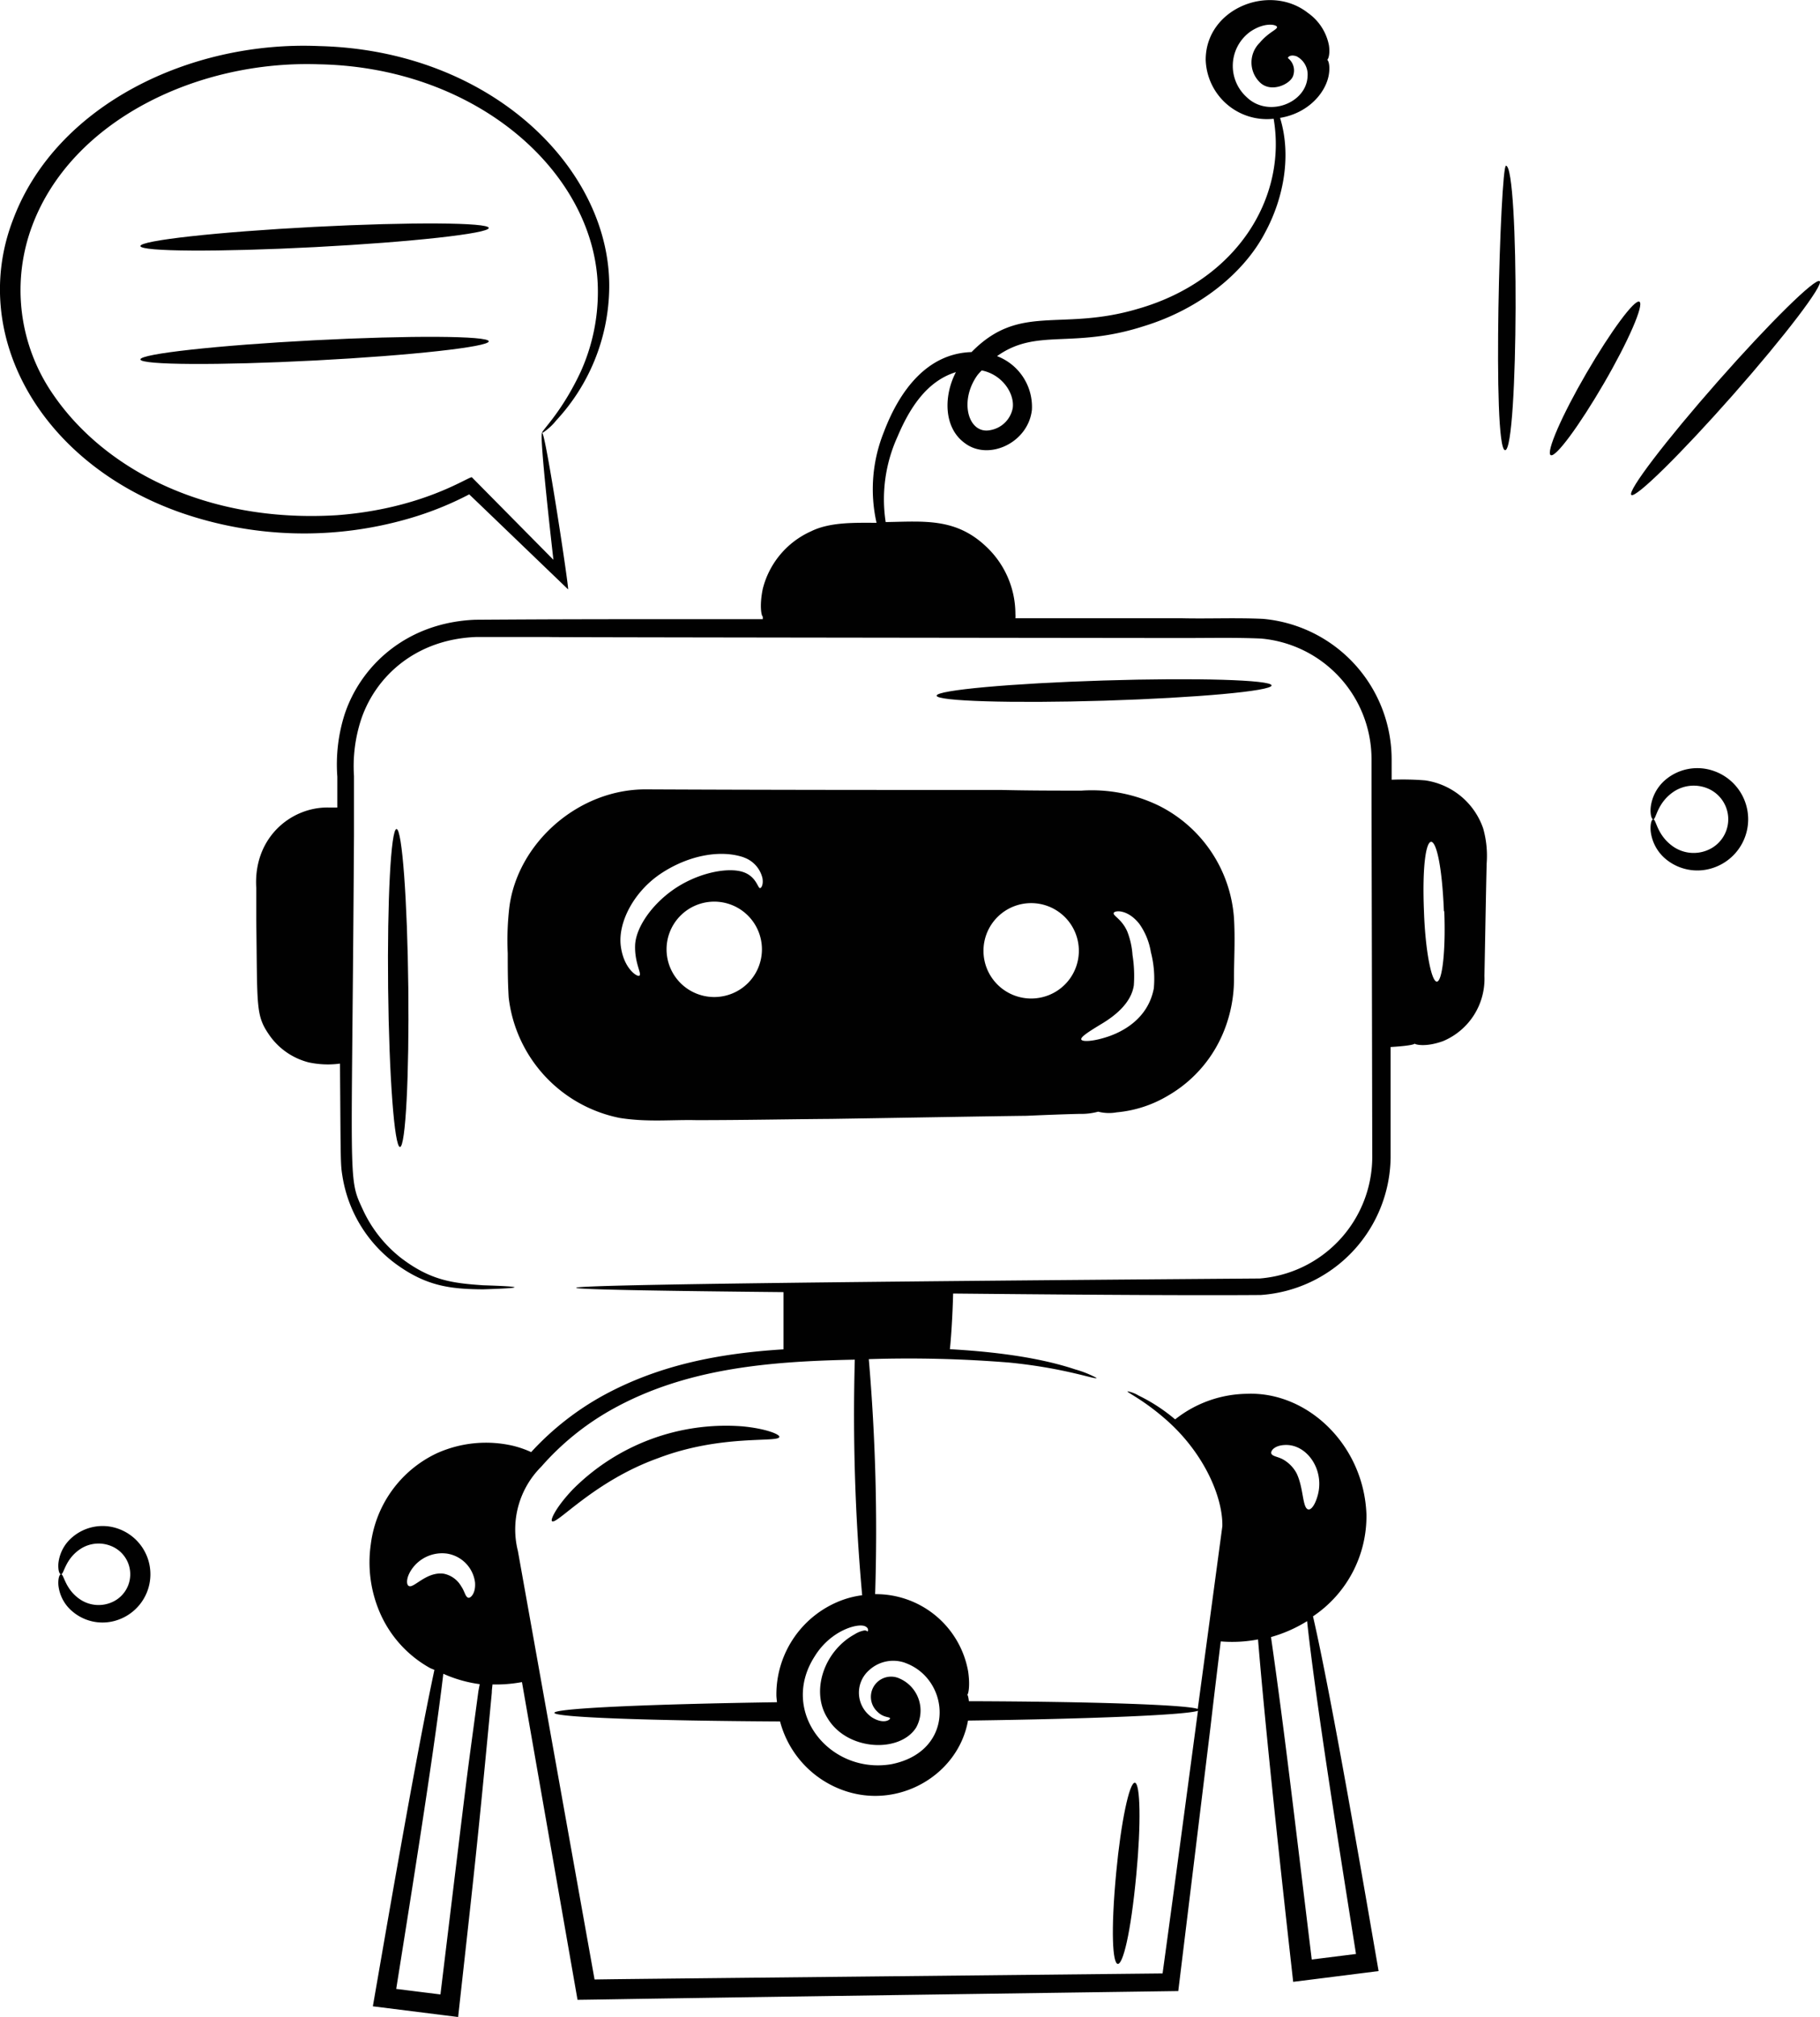
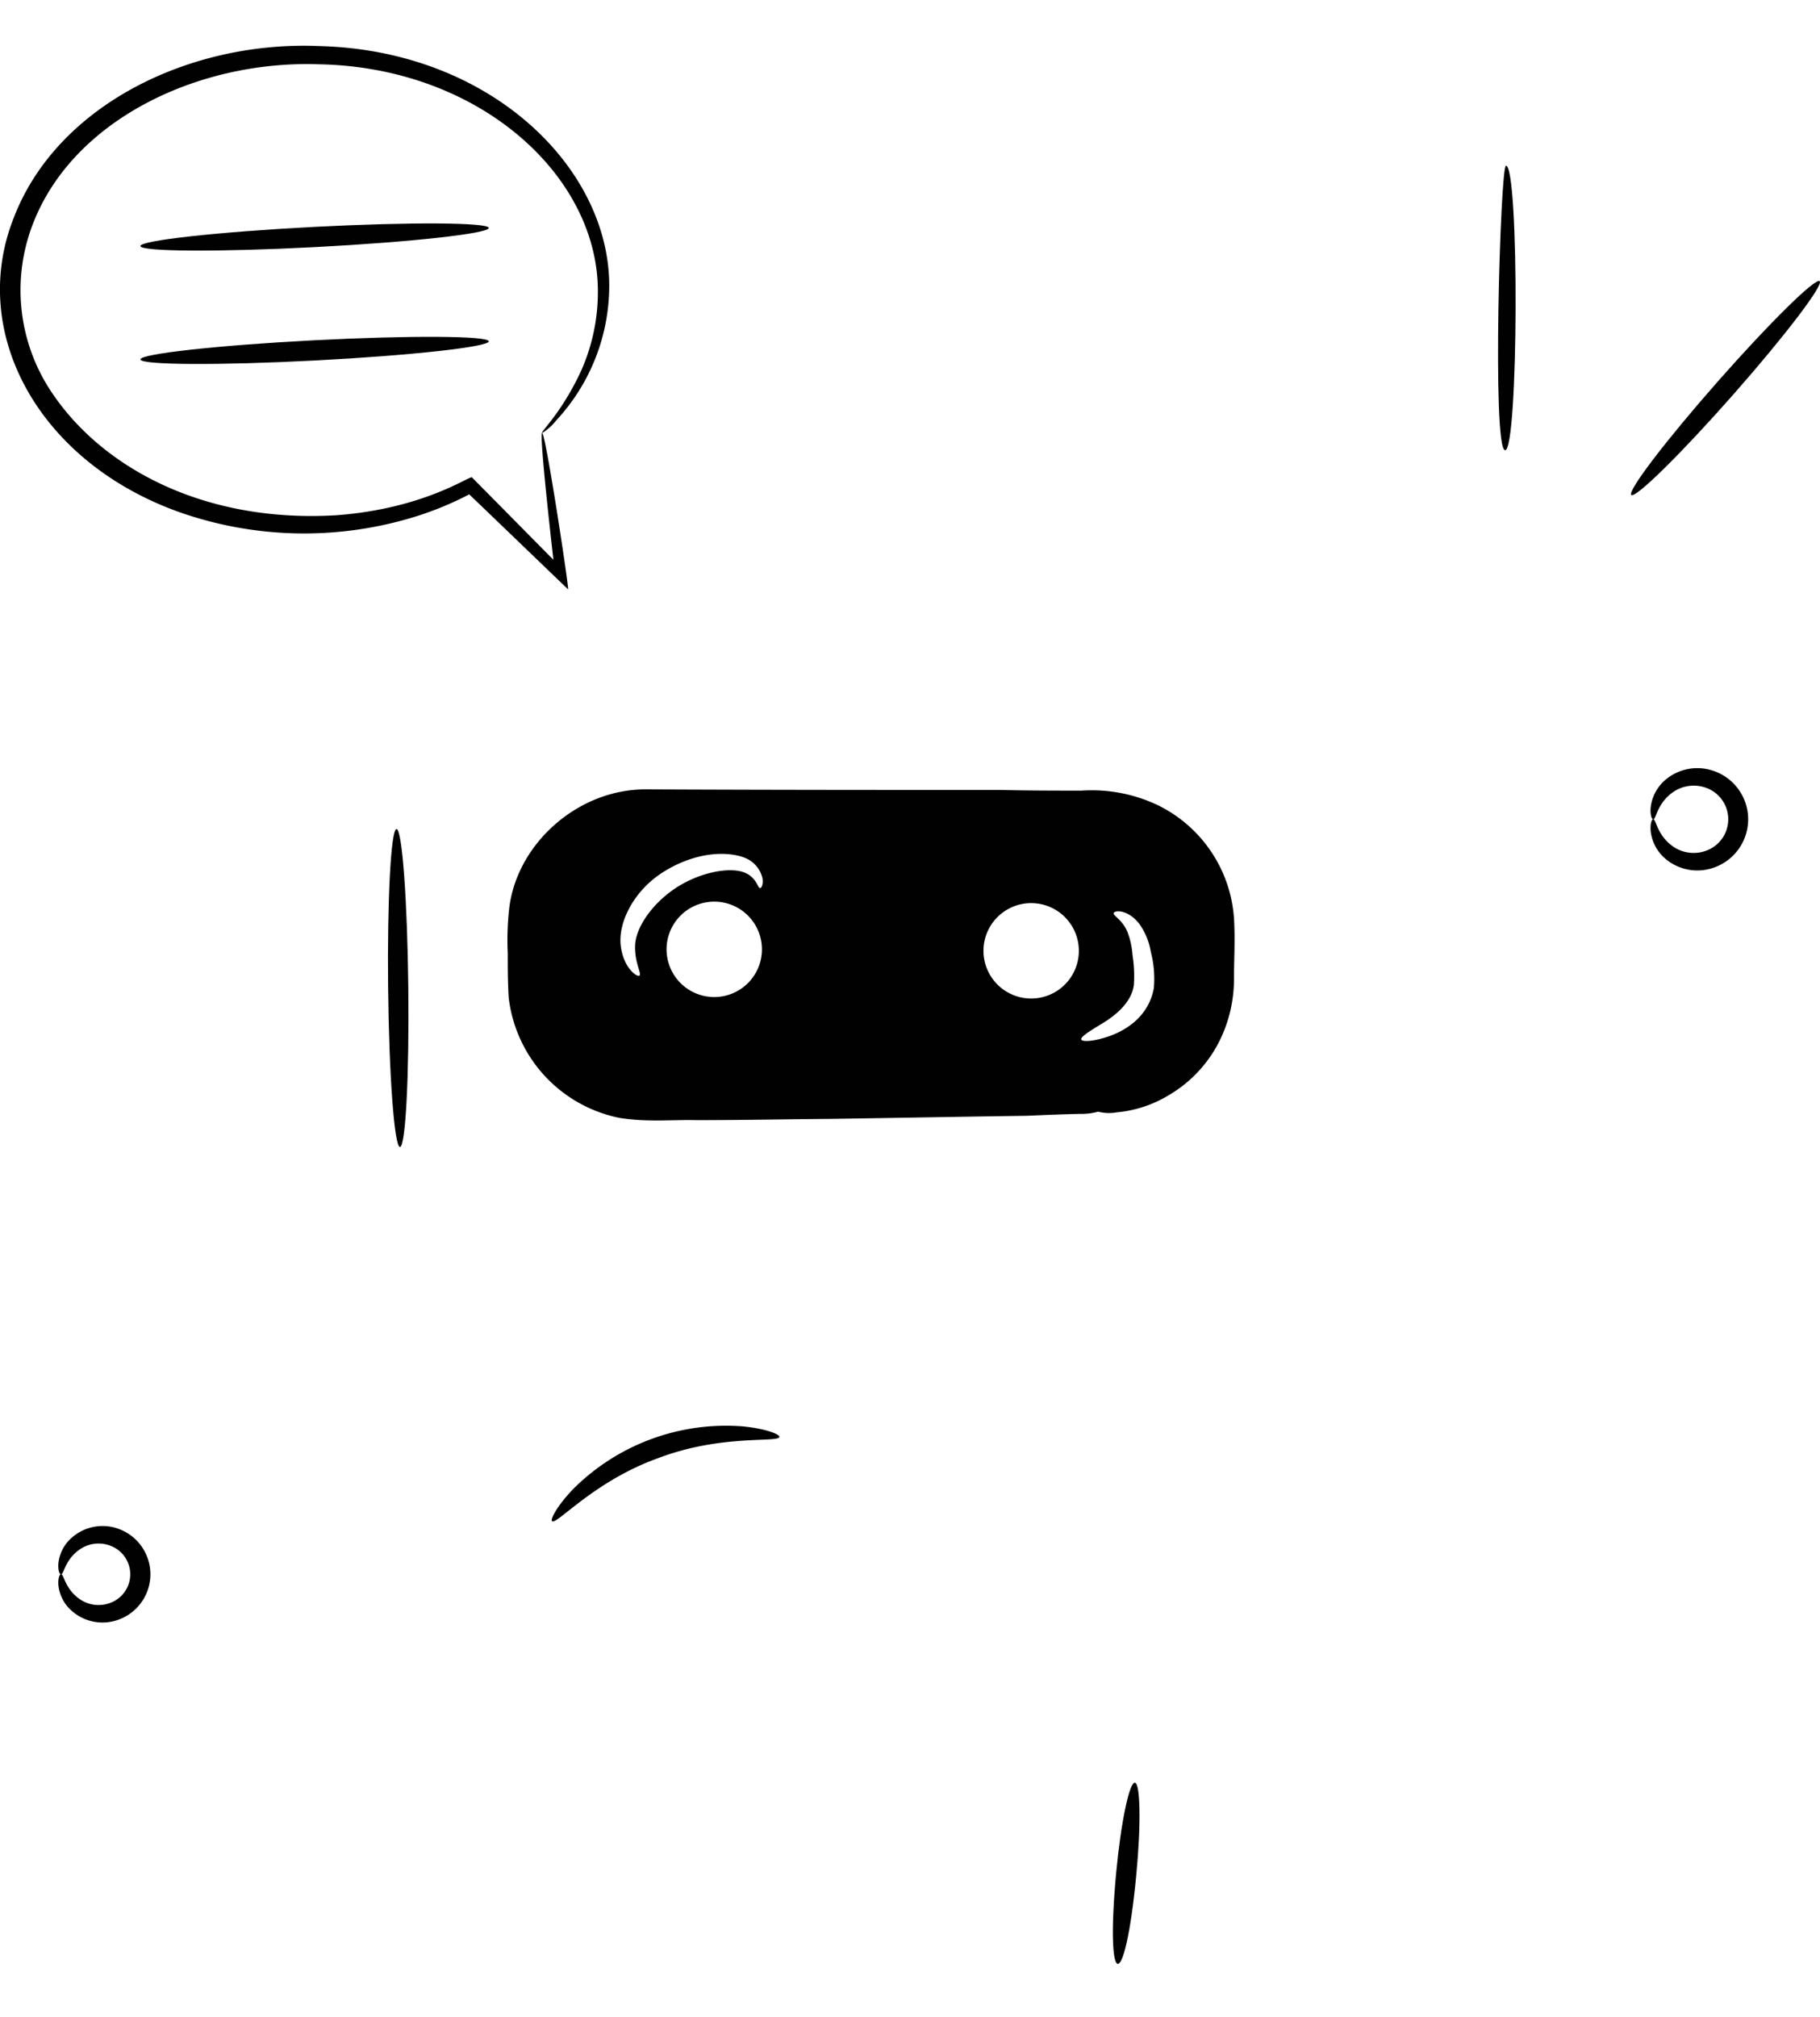
<svg xmlns="http://www.w3.org/2000/svg" id="Layer_1" data-name="Layer 1" viewBox="0 0 246.94 273.62">
  <title>services-ai-staffing</title>
-   <path d="M226.46,120.61a37.35,37.35,0,0,0-4.55-.09v-2.69A19.16,19.16,0,0,0,204.46,98.7c-3.82-.17-7.26,0-10.94-.08l-22.66,0a3.9,3.9,0,0,0,0-.58,12.54,12.54,0,0,0-4.07-9.24c-4.1-3.82-8.37-3.31-13.53-3.23A20.46,20.46,0,0,1,154.86,74c1.62-3.83,3.94-7.54,7.93-8.77-1.67,3.19-1.69,7.51,1.18,9.61,3.23,2.48,8.63,0,9.13-4.49a7.36,7.36,0,0,0-4.73-7.29c5.43-3.86,10.15-.92,19.9-4.06,7.67-2.34,13.68-7.31,16.5-12.76,2.52-4.68,3.56-10.46,2-15.5,3.82-.62,6.28-3.44,6.64-6,.17-1.24-.13-1.88-.26-1.88.13,0,.43-.68.26-1.92a7,7,0,0,0-2.86-4.44c-5.18-4.07-13.87-.6-13.87,6.36a8.31,8.31,0,0,0,9.22,8c1.83,10.73-5,21.94-18.41,25.78-10.53,3.13-16-.83-22.58,5.87-6,.18-9.75,5.18-11.89,10.83a20.76,20.76,0,0,0-1,12.33c-2.91,0-6.3-.13-8.9,1.16a11.66,11.66,0,0,0-6.54,7.82c-.49,2.41-.14,3.74,0,3.72a2.77,2.77,0,0,1,0,.37c-21.58,0-27.17,0-39,.08-9.31.37-15.52,6.2-17.72,12.8a22.38,22.38,0,0,0-1,8.5c0,1.42,0,2.78,0,4.17H77.62c-5.06-.06-10.18,4.1-9.76,10.92,0,1.49,0,3,0,4.43.17,11.95-.12,12.84,1.87,15.66A9.3,9.3,0,0,0,75,158.87a12.4,12.4,0,0,0,4.22.16c.1,13.15.06,13.59.32,15.19a18.35,18.35,0,0,0,7.28,12c4.12,3,7.37,3.4,11.81,3.43,5.69-.18,5.7-.37,0-.55-4.14-.29-7.12-.64-11.16-3.73a17.78,17.78,0,0,1-5.22-6.69c-2-4.27-1.41-3.27-1.13-50.67,0-2.6,0-5.25,0-8a20.28,20.28,0,0,1,1-7.76c2-5.83,7.46-10.79,15.59-11.09,30.33,0-31.42,0,95.77.14,3.57,0,7.36-.08,10.7.07a16.44,16.44,0,0,1,15,16.4c0,9.76.06,29.66.1,54A16.58,16.58,0,0,1,204,188.18c-66.91.5-131.36,1.2-64.6,1.85q0,4,0,7.76c-8.68.54-16.82,2.09-24.45,6.25a38.28,38.28,0,0,0-9.79,7.69,13.73,13.73,0,0,0-2.48-.86,16.26,16.26,0,0,0-10.28,1,15.82,15.82,0,0,0-9,12.37,17.18,17.18,0,0,0,1.23,9.26A15.74,15.74,0,0,0,91.4,241c.21.12.43.17.63.28-2.59,12.11-6.47,34.82-8.35,45.63L93,288.08l2.25.28c2.14-19.36,2.55-22.6,4.57-44,0-.4.06-.72.09-1.11a19.39,19.39,0,0,0,4-.32c2.39,13.68,4.92,28.1,7.54,43.1,8.33-.11-2.7,0,81.51-1.19,1.6-13.09,3.07-25.15,4.38-35.89.47-4.09.94-7.89,1.38-11.54a18.51,18.51,0,0,0,5.06-.27c1.29,15.63,4.08,40.25,4.77,46.45l2.24-.28,9.35-1.18c-1.74-10.06-6.31-36.87-8.9-48.12a16.35,16.35,0,0,0,7.25-13.85c-.36-9.41-8-16.65-16.16-16.34a16,16,0,0,0-9.73,3.42l-.07.05a23.61,23.61,0,0,0-4.95-3.23,4.49,4.49,0,0,0-1.51-.58c-.1.16,2,1.06,5,3.65,5.3,4.53,7.95,10.65,7.87,14.65-.94,7-2.06,15.34-3.34,24.79-1.52-.56-14.14-1-31.05-1.05-.06-.56-.16-.87-.23-.87.13,0,.43-1.11.13-3.16A12.7,12.7,0,0,0,151.83,231a273,273,0,0,0-.86-31.88,169.11,169.11,0,0,1,19.11.47c7.69.77,11.71,2.37,11.8,2.08a14.47,14.47,0,0,0-2.91-1.16c-5.22-1.74-11.57-2.43-17-2.74.13-1.12.37-4.39.44-7.55,10.18.1,30.6.29,41.74.2a18.93,18.93,0,0,0,17.62-18.64c0-11.38,0-7.83,0-15,2.09-.12,3.26-.32,3.26-.47,0,.12,1.45.55,3.88-.34a9.16,9.16,0,0,0,5.59-8.83c.09-4.44.17-9.56.3-15.23a13.67,13.67,0,0,0-.47-4.78A9.81,9.81,0,0,0,226.46,120.61ZM202.23,27.92a5.72,5.72,0,0,1,.51-8.88c2-1.36,3.67-.94,3.62-.59s-1.19.72-2.34,2.09a3.76,3.76,0,0,0,0,5.37c1.54,1.54,4.31.21,4.56-1a2.12,2.12,0,0,0-.72-2.26c-.09-.13.3-.56,1.15-.26a2.77,2.77,0,0,1,1.49,2.73C210.34,28.75,205.15,30.76,202.23,27.92ZM165.74,65.6a7.82,7.82,0,0,1,.55-.6c2.78.55,4.47,3.11,4.21,5.09a3.74,3.74,0,0,1-3,3C164.48,73.75,163.15,69.16,165.74,65.6Zm43.27,149a4.72,4.72,0,0,0-1.92-1.92c-.68-.34-1.32-.38-1.49-.72s.34-1.11,1.75-1.19c3.1-.21,5.65,3.52,4.43,7.16-.34,1.07-.81,1.62-1.15,1.58C209.78,219.4,210,216.63,209,214.58Zm8.06,65.21-6,.75h0c-2.5-20.5-3.73-31.21-5.53-43.74a19,19,0,0,0,4.9-2.16C211.6,245.69,215.46,269.62,217.07,279.79ZM96.61,231.48c-.39-.13-.47-.86-.94-1.54a3.54,3.54,0,0,0-2.35-1.71c-2.34-.34-4.09,2-4.73,1.67-.34-.09-.47-1,.3-2.18a5,5,0,0,1,4.86-2.22,4.54,4.54,0,0,1,3.79,3.89C97.67,230.92,96.9,231.6,96.61,231.48ZM98,244.16c-2,14.93-.88,6-5.15,41.14h0l-6-.75c1.25-7.92,5-31,6.39-42.75a17.78,17.78,0,0,0,4.94,1.41Zm57.92-3.83c6.15,2.22,6.89,12-1.9,13.74-8.33,1.4-15.24-7.08-10.4-14.62,2.21-3.6,6-4.6,6.91-4.06.45.23.34.61.29.66s-.09-.13-.43-.13a3.61,3.61,0,0,0-1.33.52c-4.22,2.31-6,7.81-3.67,11.41,2.66,4.42,9.79,4.73,12,1.25a4.74,4.74,0,0,0-2.21-6.64,2.74,2.74,0,0,0-3.08,4.45c.85.88,1.72.71,1.75.93s-.88.83-2.41-.1a4.05,4.05,0,0,1-.43-6.42A4.82,4.82,0,0,1,155.94,240.33Zm-5.87-9.18a12.63,12.63,0,0,0-2.62.63,13.65,13.65,0,0,0-9,12.88c0,.34.05.66.08,1-17.53.26-30.2.83-30.2,1.44s12.87,1.07,30.62,1.17a13.59,13.59,0,0,0,8.5,9.31c7.49,2.74,15.67-2,17-9.43,16.92-.23,29.57-.76,31.2-1.33-1.42,10.59-3,22.55-4.8,35.63-82.23.86-71.07.74-77.07.82-3.7-20.66-7.21-40.29-10.4-58.12a12,12,0,0,1,3.16-11.43,36.2,36.2,0,0,1,9.5-7.72c10.12-5.69,21.57-6.58,33.05-6.81A272.75,272.75,0,0,0,150.07,231.15Zm79-92.79c.21,5.24-.26,9.51-1,9.55s-1.57-4.22-1.75-9.43C225.77,125.85,228.5,125.73,229,138.36Z" transform="translate(-33.09 -14.75)" style="fill:#010101" />
  <path d="M88.68,85.06a44,44,0,0,0,8-3.21c.11-.1.16.09.25.13l2.16,2.07L110.17,94.7c.13-.26-3.07-21.28-3.52-21.22s1.48,16.79,1.53,17.21L97.11,79.49c-.48-.08-6.72,4.29-18.34,5.15-17.9,1.09-31.62-6.37-38.45-16.35a24.86,24.86,0,0,1-2.83-23C42.89,31,60,22.92,76.29,23.47c21.8.38,37.9,15.07,37.92,30.75a26.27,26.27,0,0,1-2.35,11c-2.67,5.69-5.46,8.09-5.21,8.28a7.71,7.71,0,0,0,1.92-1.73,26.85,26.85,0,0,0,7.17-17.52C116.25,38,100,21.57,76.37,21c-17.49-.75-35.6,8-41.45,23.39-6.09,15.5,3.38,33,22.47,39.82A51,51,0,0,0,88.68,85.06Z" transform="translate(-33.09 -14.75)" style="fill:#010101" />
  <path d="M75.7,60.91c-13.05.68-23.6,1.84-23.56,2.6s10.65.82,23.71.14,23.6-1.85,23.56-2.6S88.76,60.23,75.7,60.91Z" transform="translate(-33.09 -14.75)" style="fill:#010101" />
  <path d="M75.7,45.53c-13.05.68-23.6,1.84-23.56,2.6s10.65.82,23.71.14,23.6-1.85,23.56-2.6S88.76,44.85,75.7,45.53Z" transform="translate(-33.09 -14.75)" style="fill:#010101" />
  <path d="M102.19,137.89a38.49,38.49,0,0,0-.21,6.18c0,2,0,3.88.13,6a18.89,18.89,0,0,0,15.06,16.33c3.79.6,7.08.22,10.41.3,6.57,0,12.66-.13,18.3-.17,11.09-.17,20.09-.34,26.49-.42,3-.13,5.41-.22,7.21-.26a8.61,8.61,0,0,0,2.51-.3,5.94,5.94,0,0,0,2.52.09,16.39,16.39,0,0,0,6.95-2.26,17.71,17.71,0,0,0,7.59-8.75,19,19,0,0,0,1.37-7.25c0-2.56.17-5.12,0-8.06A18.5,18.5,0,0,0,190.24,124a20.87,20.87,0,0,0-10.41-2c-3.5,0-7.12,0-10.83-.09-14.81,0-31.06,0-48.12-.08C111.54,121.72,103.26,129.18,102.19,137.89Zm80.38,15.74c1.67-1,4-2.75,4.36-5.22a18,18,0,0,0-.18-4.11,10.73,10.73,0,0,0-.71-3.19c-.72-1.65-1.91-2.11-1.85-2.49s1.87-.6,3.49,1.46a9.18,9.18,0,0,1,1.56,3.82,14.37,14.37,0,0,1,.4,4.93c-.79,4.15-4.27,5.89-6.25,6.55s-3.46.72-3.59.38S180.84,154.68,182.57,153.63ZM173,137.26a6.47,6.47,0,1,1-6.47,6.47A6.47,6.47,0,0,1,173,137.26ZM130,150a6.47,6.47,0,1,1,6.47-6.47A6.47,6.47,0,0,1,130,150Zm4-18.94a3.93,3.93,0,0,1,2.54,2.81c.16.93-.19,1.39-.34,1.35-.32,0-.54-1.87-2.79-2.31s-6,.44-9,2.55-5.08,5.21-5.15,7.56.91,3.8.6,4.06c-.15.31-2.13-.8-2.54-4s1.77-7.43,5.55-9.9S130.93,130,134,131.05Z" transform="translate(-33.09 -14.75)" style="fill:#010101" />
  <path d="M133.85,208.24a29.33,29.33,0,0,0-23,8.51c-2.23,2.33-3.12,4.14-2.86,4.35.62.55,5.68-5.42,14.37-8.54,8.64-3.3,16.36-2.07,16.47-2.89C138.92,209.34,137.07,208.55,133.85,208.24Z" transform="translate(-33.09 -14.75)" style="fill:#010101" />
  <path d="M187.27,269c.65-6.79.55-12.35-.2-12.42s-1.89,5.37-2.53,12.16C183,285.11,185.73,285.4,187.27,269Z" transform="translate(-33.09 -14.75)" style="fill:#010101" />
  <path d="M85.75,148.79c.13,11.91.85,21.56,1.61,21.55s1.26-9.67,1.13-21.58-.84-21.56-1.6-21.55S85.62,136.88,85.75,148.79Z" transform="translate(-33.09 -14.75)" style="fill:#010101" />
-   <path d="M182.94,109.8c12.55-.39,22.7-1.31,22.68-2.07s-10.22-1.06-22.77-.67-22.7,1.31-22.68,2.06S170.39,110.18,182.94,109.8Z" transform="translate(-33.09 -14.75)" style="fill:#010101" />
  <path d="M237.31,75.82c1.81,0,1.93-38.58.11-38.59C236.66,37.23,235.5,75.81,237.31,75.82Z" transform="translate(-33.09 -14.75)" style="fill:#010101" />
-   <path d="M255.53,55.68c-.65-.38-3.88,4-7.21,9.72s-5.49,10.71-4.83,11.09,3.88-4,7.21-9.72S256.19,56.06,255.53,55.68Z" transform="translate(-33.09 -14.75)" style="fill:#010101" />
  <path d="M268.24,68.3c7.05-8,12.31-14.91,11.75-15.41s-6.75,5.58-13.81,13.59-12.32,14.91-11.75,15.41S261.18,76.3,268.24,68.3Z" transform="translate(-33.09 -14.75)" style="fill:#010101" />
  <path d="M265.52,119.3a6.7,6.7,0,0,0-6.47,1.24,5.77,5.77,0,0,0-2,3.81c-.07,1,.17,1.54.34,1.54.42.08.48-2.24,2.87-3.8a4.93,4.93,0,0,1,4.45-.42,4.53,4.53,0,0,1,0,8.43,4.89,4.89,0,0,1-4.45-.41c-2.39-1.56-2.45-3.88-2.87-3.8-.17,0-.41.52-.34,1.54a5.77,5.77,0,0,0,2,3.81,6.7,6.7,0,0,0,6.47,1.24,6.94,6.94,0,0,0,0-13.18Z" transform="translate(-33.09 -14.75)" style="fill:#010101" />
  <path d="M49,222.08a6.31,6.31,0,0,0-6.09,1.19,5.36,5.36,0,0,0-1.9,3.59c-.06,1,.18,1.45.35,1.44.42.07.51-2.07,2.72-3.48a4.49,4.49,0,0,1,4.06-.36,4.13,4.13,0,0,1,0,7.69,4.49,4.49,0,0,1-4.06-.36c-2.21-1.41-2.3-3.56-2.72-3.49-.17,0-.41.49-.35,1.45a5.36,5.36,0,0,0,1.9,3.59A6.29,6.29,0,0,0,49,234.52a6.55,6.55,0,0,0,0-12.44Z" transform="translate(-33.09 -14.75)" style="fill:#010101" />
</svg>